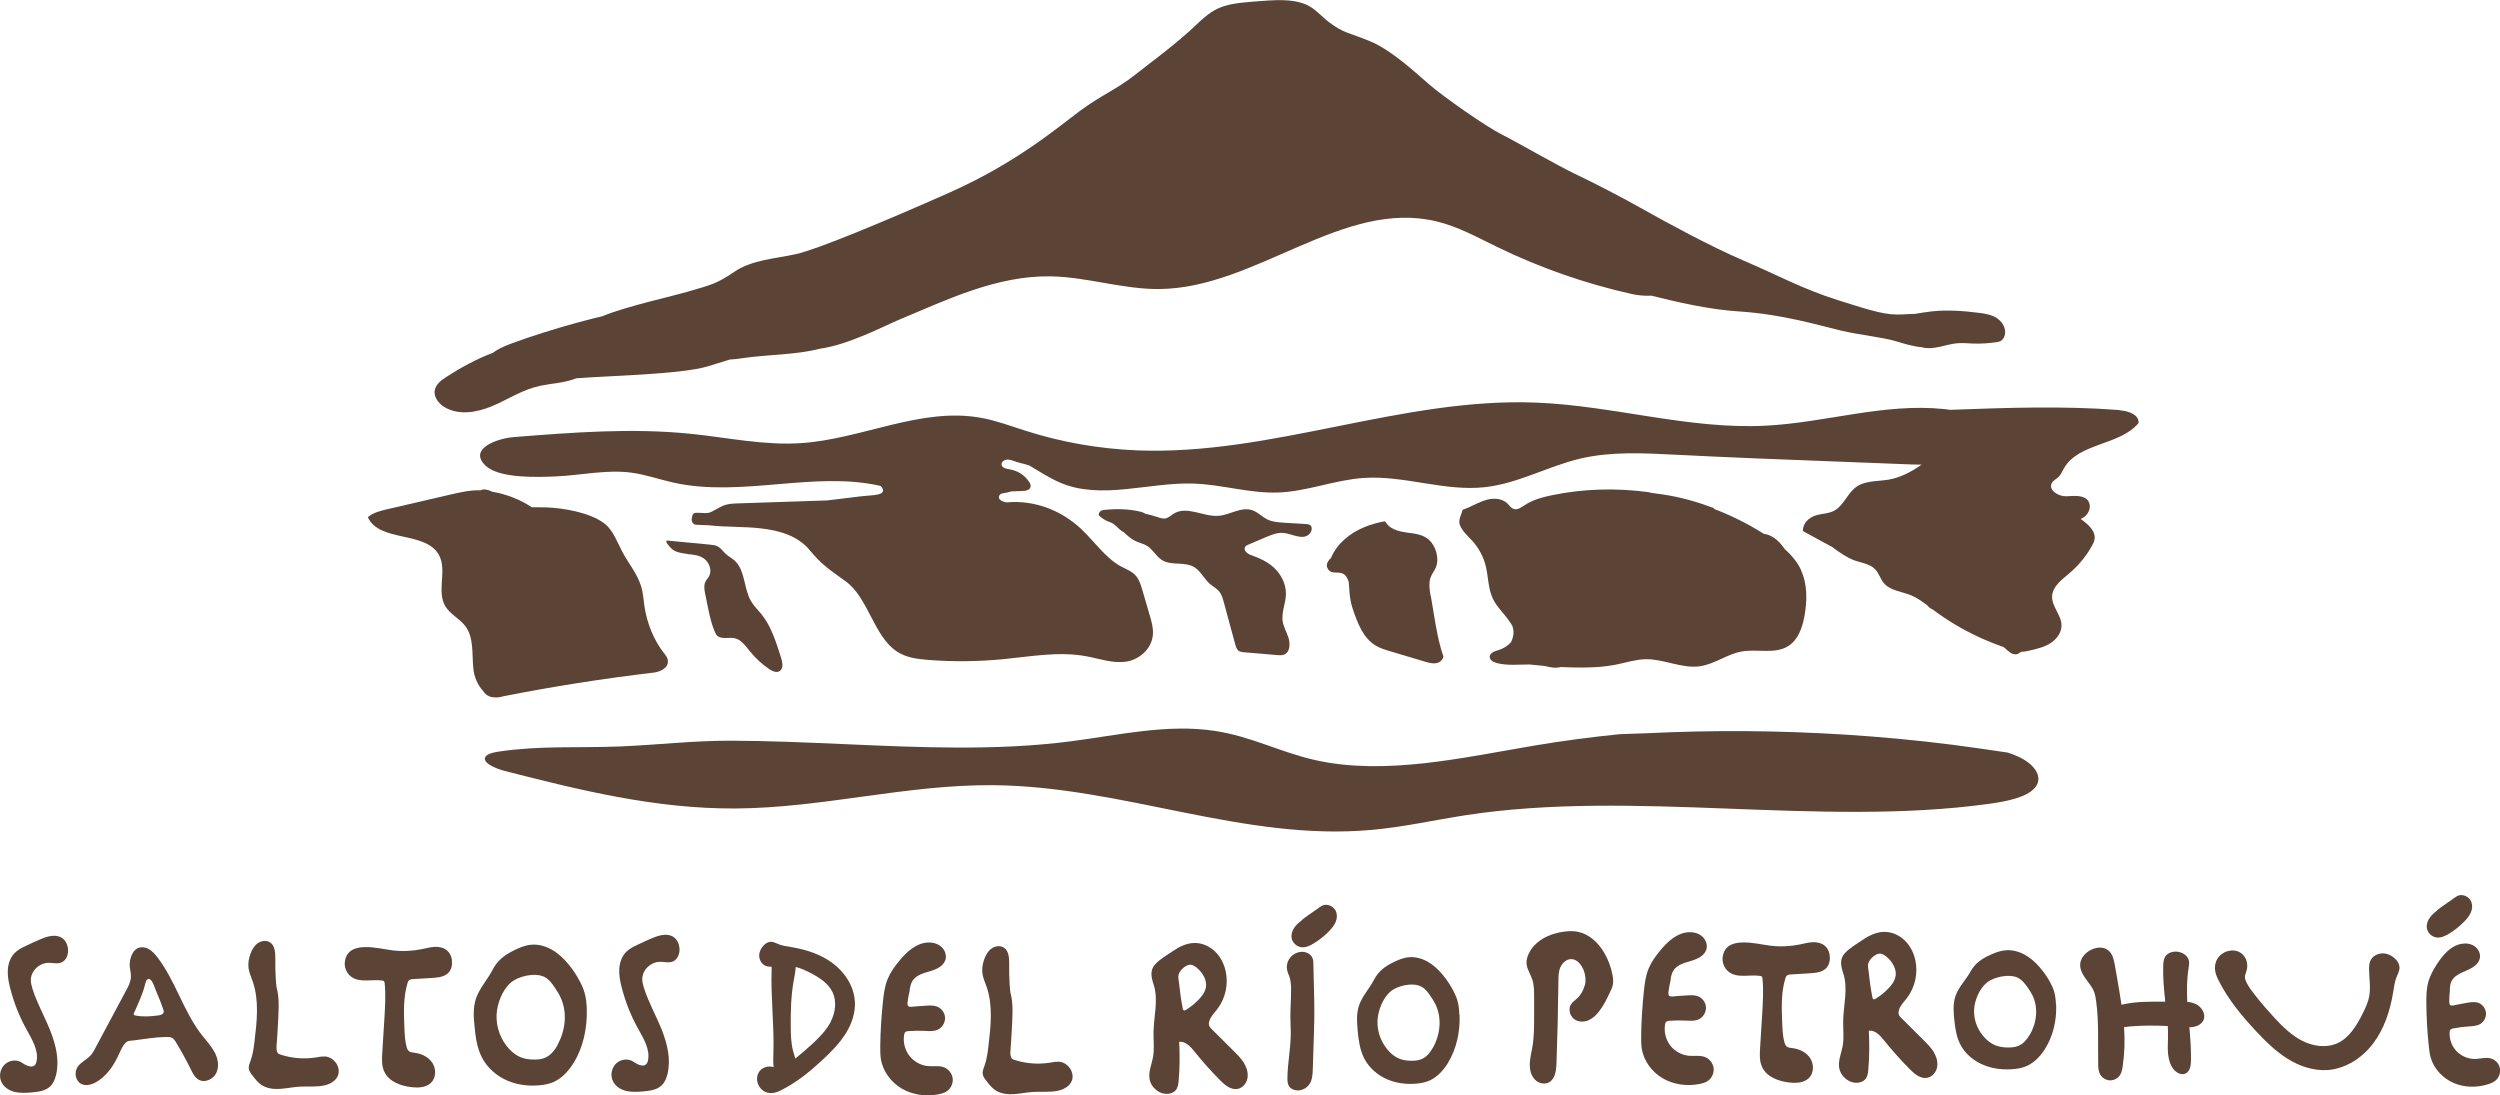
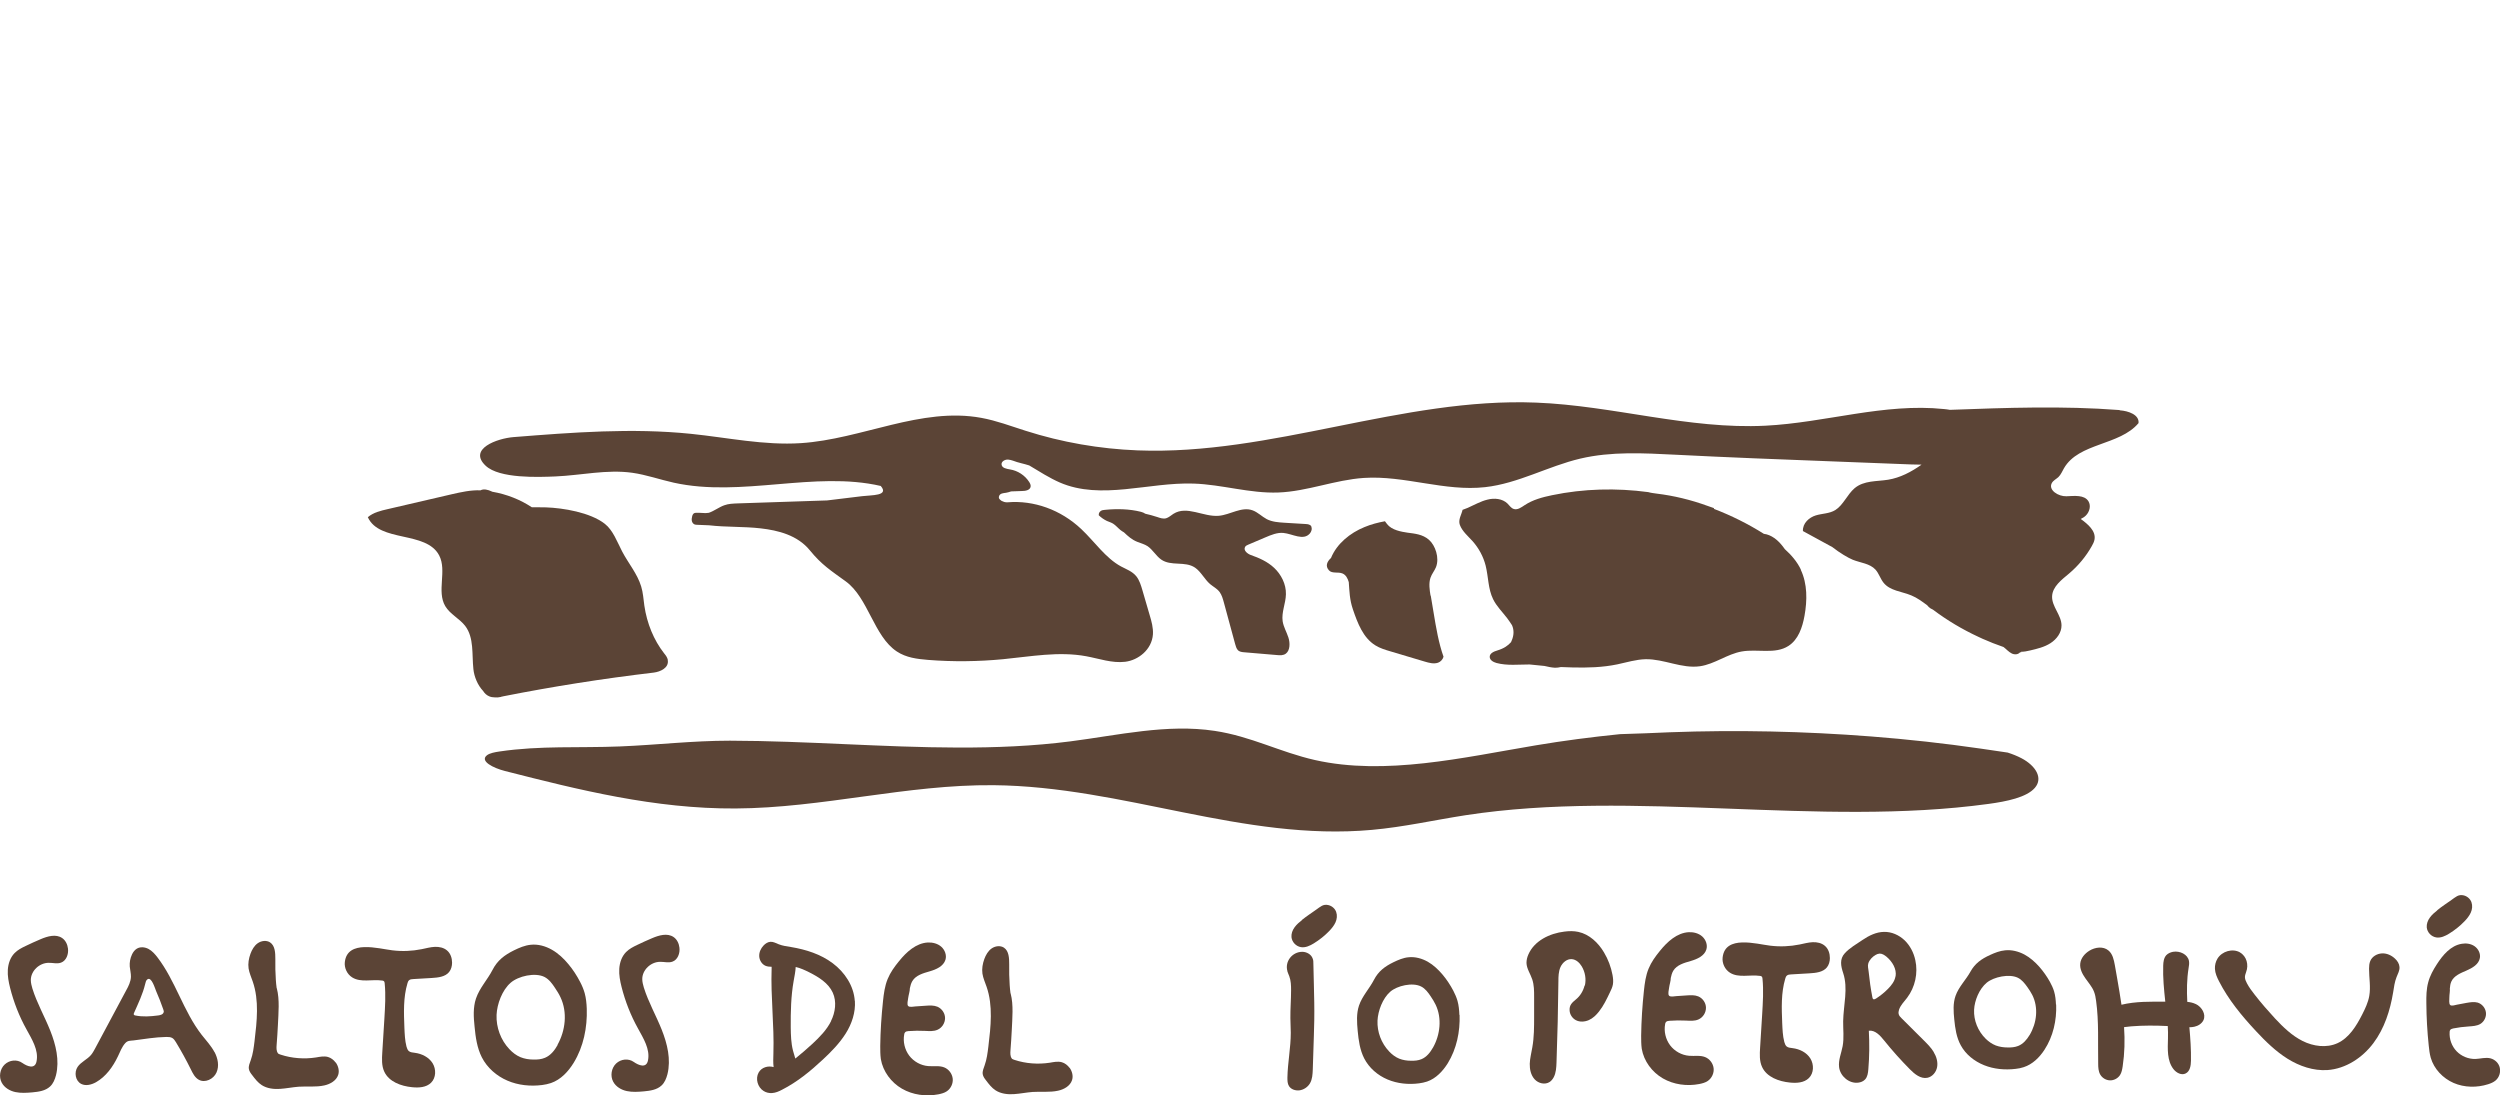
<svg xmlns="http://www.w3.org/2000/svg" id="Capa_2" data-name="Capa 2" viewBox="0 0 252.23 110.51">
  <defs>
    <style> .cls-1 { fill: #5b4436; } </style>
  </defs>
  <g id="Capa_1-2" data-name="Capa 1">
    <g>
      <g>
        <g>
          <path class="cls-1" d="M3.69,107.07c.22-1.13-.47-2.21-1.02-3.22-.73-1.31-1.28-2.72-1.65-4.18-.15-.6-.27-1.21-.23-1.83s.25-1.24.68-1.68c.31-.32.72-.53,1.12-.72.5-.24,1-.47,1.5-.68.7-.3,1.55-.55,2.18-.12.35.24.54.65.59,1.07.07.56-.17,1.22-.7,1.41-.39.15-.83.01-1.25.02-.93,0-1.8.81-1.8,1.74,0,.29.08.58.16.86.46,1.47,1.23,2.81,1.8,4.24.57,1.43.95,3.01.58,4.5-.11.42-.28.85-.6,1.14-.47.44-1.15.53-1.79.59-.57.05-1.15.09-1.71-.03s-1.1-.44-1.37-.94c-.32-.59-.19-1.38.29-1.84.49-.46,1.24-.54,1.78-.16.47.33,1.28.69,1.44-.17Z" />
          <path class="cls-1" d="M65.38,106.97c.22-1.13-.47-2.21-1.02-3.22-.73-1.31-1.28-2.72-1.65-4.18-.15-.6-.27-1.21-.23-1.83s.25-1.24.68-1.68c.31-.32.72-.53,1.12-.72.5-.24,1-.47,1.5-.68.7-.3,1.55-.55,2.18-.12.35.24.54.65.59,1.07.07.56-.17,1.22-.7,1.41-.39.15-.83.01-1.25.02-.93,0-1.8.81-1.8,1.74,0,.29.08.58.16.86.46,1.47,1.23,2.81,1.8,4.24.57,1.43.95,3.01.58,4.5-.11.42-.28.85-.6,1.14-.47.44-1.15.53-1.79.59-.57.05-1.15.09-1.71-.03s-1.1-.44-1.37-.94c-.32-.59-.19-1.38.29-1.84.49-.46,1.24-.54,1.78-.16.47.33,1.28.69,1.44-.17Z" />
          <path class="cls-1" d="M21.64,106.15c-.34-.64-.84-1.17-1.29-1.74-1.85-2.38-2.64-5.45-4.48-7.84-.25-.32-.53-.64-.89-.83-.36-.19-.82-.24-1.17-.03-.22.13-.38.35-.49.58-.18.38-.26.8-.23,1.22.03.35.13.7.12,1.05-.02.49-.25.95-.49,1.38-1.05,1.96-2.1,3.91-3.14,5.87-.12.22-.24.44-.4.63-.39.46-1.01.7-1.35,1.2-.37.55-.23,1.42.37,1.72.46.23,1.03.08,1.48-.17,1.01-.57,1.72-1.57,2.22-2.62.21-.44.4-.96.74-1.33.25-.27.49-.23.83-.27,1.11-.14,2.18-.33,3.3-.35.21,0,.44,0,.62.11.16.1.26.26.36.42.54.89,1.04,1.8,1.5,2.73.2.41.41.84.81,1.06.63.35,1.49-.07,1.78-.73.3-.66.14-1.44-.2-2.08ZM16.51,102.12c-.05.23-.32.3-.55.33-.77.1-1.56.16-2.32,0-.05-.01-.1-.03-.13-.07-.04-.06-.01-.14.02-.2.42-.95.88-1.9,1.12-2.91.04-.17.08-.36.22-.46.42-.31.77.93.88,1.18.26.6.51,1.22.72,1.84.03.1.07.2.05.3Z" />
          <path class="cls-1" d="M33.86,107.2c-.19-.26-.46-.47-.77-.56-.4-.11-.81-.02-1.22.05-1.18.18-2.41.09-3.54-.28-.09-.03-.18-.06-.26-.11-.01-.01-.02-.02-.03-.04-.17-.23-.15-.55-.13-.83.05-.68.1-1.35.13-2.03.05-1.16.19-2.55-.11-3.68,0-.02-.01-.03-.02-.05-.03-.27-.07-.54-.08-.81-.05-.7-.06-1.4-.05-2.1,0-.61-.02-1.34-.53-1.68-.37-.24-.88-.17-1.24.08s-.59.66-.74,1.07c-.17.47-.26.98-.19,1.47.07.46.27.89.42,1.33.66,1.91.42,4.01.18,6.02-.08.65-.16,1.3-.38,1.91-.1.29-.24.59-.19.89.04.24.19.44.34.63.28.37.57.75.96,1,.53.34,1.2.42,1.83.38.63-.04,1.26-.17,1.89-.22.86-.06,1.74.06,2.59-.13.6-.13,1.21-.48,1.4-1.06.14-.42.01-.9-.25-1.26Z" />
          <path class="cls-1" d="M34.79,97.06c-.07.6.23,1.23.74,1.55.87.55,2.01.17,3.03.32.06,0,.13.02.18.07.05.05.06.13.07.2.12,1.19.04,2.4-.03,3.59-.07,1.13-.14,2.25-.21,3.38-.04.66-.08,1.35.2,1.95.47,1.02,1.69,1.46,2.8,1.57.68.07,1.43.03,1.92-.45.51-.5.53-1.37.15-1.98-.38-.6-1.08-.95-1.79-1.04-.21-.03-.44-.04-.6-.17-.13-.11-.19-.29-.24-.46-.16-.62-.18-1.26-.21-1.9-.06-1.51-.12-3.05.31-4.49.03-.11.07-.22.16-.3.11-.1.27-.11.42-.12.63-.04,1.25-.07,1.88-.11.63-.04,1.34-.11,1.74-.6.21-.26.3-.61.3-.94,0-.46-.15-.93-.5-1.23-.33-.29-.8-.39-1.24-.37s-.87.14-1.31.23c-.98.2-1.98.24-2.97.12-1.41-.17-4.54-1.09-4.8,1.18Z" />
          <path class="cls-1" d="M59.2,101.77c-.02-.53-.07-1.06-.21-1.57-.11-.39-.27-.77-.46-1.13-.33-.64-.72-1.24-1.18-1.79-.47-.57-1.02-1.09-1.67-1.46-.65-.37-1.4-.58-2.14-.5-.59.06-1.15.3-1.68.56-.97.48-1.68,1.02-2.17,1.98-.51.99-1.31,1.82-1.67,2.89-.3.9-.24,1.88-.14,2.83.1,1.06.25,2.14.73,3.09.54,1.06,1.49,1.89,2.59,2.36,1.09.47,2.32.59,3.5.44.3-.04.6-.1.89-.2.99-.34,1.75-1.16,2.3-2.06.98-1.61,1.37-3.54,1.31-5.42ZM56.26,105.43c-.3.54-.7,1.05-1.27,1.29-.37.16-.77.19-1.17.18-.45,0-.89-.07-1.31-.24-.43-.18-.8-.47-1.12-.81-.87-.92-1.34-2.2-1.29-3.46.05-1.1.56-2.48,1.41-3.23.78-.69,2.49-1.07,3.43-.59.46.24.78.68,1.06,1.11.2.3.4.61.55.94.71,1.5.51,3.34-.3,4.79Z" />
        </g>
        <g>
          <path class="cls-1" d="M147.24,102.4c-.02-.48-.06-.96-.19-1.42-.1-.35-.25-.69-.42-1.02-.3-.57-.66-1.12-1.07-1.61-.43-.51-.93-.99-1.51-1.32-.59-.33-1.27-.52-1.94-.45-.54.05-1.04.27-1.52.5-.88.43-1.52.91-1.97,1.78-.46.89-1.19,1.64-1.51,2.6-.27.81-.21,1.69-.13,2.55.09.95.22,1.92.66,2.78.49.95,1.35,1.7,2.35,2.12.99.42,2.11.53,3.18.39.27-.04.55-.09.81-.18.9-.31,1.59-1.05,2.09-1.85.89-1.45,1.25-3.18,1.19-4.88ZM144.57,105.7c-.27.48-.64.95-1.15,1.16-.33.14-.7.17-1.06.16-.4,0-.81-.06-1.19-.21-.39-.16-.73-.42-1.02-.73-.79-.83-1.22-1.98-1.17-3.11.05-.99.51-2.23,1.28-2.91.71-.62,2.26-.97,3.12-.53.42.21.71.61.97,1,.18.27.36.55.5.85.64,1.35.46,3.01-.27,4.31Z" />
-           <path class="cls-1" d="M125.53,107.28c-.27-.45-.64-.82-1.01-1.19-.75-.75-1.5-1.5-2.26-2.25-.11-.11-.23-.23-.27-.38-.05-.15-.02-.32.03-.48.16-.46.52-.81.81-1.19.81-1.07,1.12-2.49.83-3.8-.16-.75-.53-1.47-1.08-2-.56-.53-1.31-.87-2.08-.85-.78.01-1.51.37-2.16.81-.58.39-1.32.82-1.79,1.34-.55.59-.4,1.31-.17,2,.52,1.55.03,3.23,0,4.86-.01.84.1,1.68-.05,2.51-.13.71-.45,1.41-.36,2.13.11.91,1.02,1.68,1.93,1.56.26-.03.51-.13.69-.32.25-.27.3-.66.33-1.03.11-1.29.12-2.59.05-3.89.63-.08,1.14.48,1.54.98.81,1.01,1.68,1.98,2.59,2.9.48.49,1.1,1,1.77.87.51-.1.9-.57.99-1.09.09-.51-.07-1.05-.34-1.49ZM121.66,99.62c-.08.5-.41.92-.77,1.28-.36.37-.77.69-1.2.97-.09.05-.2.11-.28.05-.05-.04-.07-.11-.08-.17-.17-.86-.29-1.73-.38-2.61-.03-.29-.12-.56-.03-.84.12-.35.42-.66.74-.84.12-.07.25-.12.39-.13.26-.01.5.15.71.32.58.49,1.03,1.23.91,1.97Z" />
          <path class="cls-1" d="M129.88,97.98c.05.18.14.35.2.52.17.45.18.94.18,1.42,0,.93-.08,1.86-.07,2.79,0,.5.04.99.04,1.49,0,1.51-.31,3-.34,4.51,0,.3,0,.62.16.87.21.33.64.47,1.03.43.44-.05.85-.32,1.08-.7.25-.42.27-.93.29-1.41.04-1.14.08-2.28.11-3.42.02-.51.03-1.02.04-1.54.02-1.2-.01-2.4-.04-3.61-.02-.7-.04-1.4-.05-2.1,0-.18,0-.36-.07-.52-.14-.42-.61-.68-1.05-.68-1,0-1.78.96-1.5,1.95Z" />
          <path class="cls-1" d="M131.37,92.82c-.28.22-.55.45-.76.74s-.34.64-.31.99c.05.5.46.93.96,1.01.45.07.9-.14,1.29-.38.57-.35,1.1-.77,1.56-1.25.25-.26.48-.54.63-.87s.19-.71.07-1.05c-.12-.34-.42-.6-.77-.69-.55-.14-.84.18-1.25.46-.48.34-.97.66-1.43,1.03Z" />
        </g>
        <g>
          <path class="cls-1" d="M107.9,107.73c-.19-.26-.46-.47-.77-.56-.4-.11-.81-.02-1.22.05-1.18.18-2.41.09-3.54-.28-.09-.03-.18-.06-.26-.11-.01-.01-.02-.02-.03-.04-.17-.23-.15-.55-.13-.83.05-.68.1-1.35.13-2.03.05-1.16.19-2.55-.11-3.68,0-.02-.01-.03-.02-.05-.03-.27-.07-.54-.08-.81-.05-.7-.06-1.4-.05-2.1,0-.61-.02-1.34-.53-1.68-.37-.24-.88-.17-1.24.08s-.59.66-.74,1.07c-.17.47-.26.98-.19,1.47.07.46.27.89.42,1.33.66,1.91.42,4.01.18,6.02-.08.65-.16,1.3-.38,1.91-.1.29-.24.59-.19.89.04.24.19.44.34.63.28.37.57.75.96,1,.53.34,1.2.42,1.83.38.63-.04,1.26-.17,1.89-.22.86-.06,1.74.06,2.59-.13.6-.13,1.21-.48,1.4-1.06.14-.42.01-.9-.25-1.26Z" />
          <path class="cls-1" d="M91.8,99.7c.05-.25.12-.5.25-.72.36-.59,1.09-.79,1.75-.98s1.39-.51,1.59-1.17c.14-.46-.06-.99-.42-1.31s-.87-.45-1.35-.43c-1.19.06-2.17.96-2.92,1.89-.45.55-.87,1.13-1.14,1.79-.29.7-.39,1.47-.47,2.22-.16,1.51-.26,3.03-.28,4.54,0,.44,0,.88.06,1.32.21,1.25,1.04,2.36,2.13,2.99,1.09.63,2.43.81,3.67.57.3-.06.61-.14.86-.31.41-.28.65-.8.59-1.29s-.4-.94-.86-1.12c-.5-.2-1.07-.08-1.61-.13-.75-.06-1.47-.46-1.92-1.06s-.64-1.4-.5-2.14c.01-.08.03-.15.09-.21.08-.09.21-.11.34-.12.56-.04,1.12-.05,1.67-.02.43.02.88.06,1.27-.12.45-.2.75-.68.75-1.17s-.32-.96-.77-1.15c-.37-.15-.78-.13-1.17-.1-.35.02-.69.05-1.04.07-.18.01-.59.11-.74-.04s-.02-.61,0-.81c.04-.32.17-.67.17-.98Z" />
          <path class="cls-1" d="M86.24,100.98c-.1-1.51-1.01-2.89-2.23-3.8-1.21-.91-2.7-1.38-4.19-1.63-.42-.07-.85-.12-1.25-.28-.28-.11-.55-.27-.84-.25-.27.02-.5.17-.69.37-.28.29-.46.69-.44,1.09.02.4.26.8.63.96.19.08.41.1.62.1,0,.07,0,.13,0,.2-.1,2.84.27,5.68.18,8.52-.01.47-.04.94.02,1.4-.56-.16-1.21.02-1.51.55-.35.62-.1,1.49.5,1.86.25.16.55.23.85.21.36-.02.7-.17,1.02-.34,1.53-.78,2.87-1.88,4.12-3.05.85-.79,1.67-1.63,2.29-2.61s1.01-2.14.93-3.3ZM83.85,103.02c-.44.89-1.15,1.61-1.88,2.29-.56.52-1.14,1.01-1.73,1.49-.07-.27-.16-.53-.23-.79-.2-.77-.22-1.57-.23-2.37-.01-1.56.02-3.12.29-4.65.08-.47.19-.96.21-1.43.48.11.93.32,1.37.54.95.48,1.93,1.08,2.37,2.05.41.9.26,1.99-.18,2.87Z" />
        </g>
        <g>
          <g>
            <path class="cls-1" d="M173.8,96.59c-.07.6.23,1.23.74,1.55.87.55,2.01.17,3.03.32.06,0,.13.02.18.07.05.05.06.13.07.2.12,1.19.04,2.4-.03,3.59-.07,1.13-.14,2.25-.21,3.38-.04.66-.08,1.35.2,1.95.47,1.02,1.69,1.46,2.8,1.57.68.07,1.43.03,1.92-.45.51-.5.53-1.37.15-1.98s-1.08-.95-1.79-1.04c-.21-.03-.44-.04-.6-.17-.13-.11-.19-.29-.24-.46-.16-.62-.18-1.26-.21-1.9-.06-1.51-.12-3.05.31-4.49.03-.11.07-.22.16-.3.11-.1.27-.11.42-.12.63-.04,1.25-.07,1.88-.11.63-.04,1.34-.11,1.74-.6.21-.26.3-.61.3-.94,0-.46-.15-.93-.5-1.23-.33-.29-.8-.39-1.24-.37s-.87.14-1.31.23c-.98.2-1.98.24-2.97.12-1.41-.17-4.54-1.09-4.8,1.18Z" />
            <path class="cls-1" d="M207.43,101.35c-.02-.45-.06-.9-.19-1.33-.1-.33-.25-.65-.42-.96-.3-.54-.66-1.05-1.07-1.52-.43-.48-.93-.93-1.51-1.24-.59-.31-1.27-.49-1.94-.42-.54.05-1.04.25-1.52.47-.88.4-1.52.86-1.97,1.67-.46.84-1.19,1.54-1.51,2.45-.27.76-.21,1.59-.13,2.39.09.9.22,1.81.66,2.61.49.9,1.35,1.6,2.35,2,.99.4,2.11.5,3.18.37.27-.03.55-.08.81-.17.9-.29,1.59-.98,2.09-1.74.89-1.36,1.25-2.99,1.19-4.58ZM204.76,104.44c-.27.45-.64.89-1.15,1.09-.33.13-.7.16-1.06.15-.4,0-.81-.06-1.19-.2-.39-.15-.73-.4-1.02-.68-.79-.78-1.22-1.86-1.17-2.93.05-.93.51-2.09,1.28-2.73.71-.58,2.26-.91,3.12-.5.42.2.71.58.97.94.18.26.36.52.5.8.64,1.27.46,2.83-.27,4.05Z" />
            <path class="cls-1" d="M195.11,106.16c-.27-.45-.64-.82-1.01-1.19-.75-.75-1.5-1.5-2.26-2.25-.11-.11-.23-.23-.27-.38-.05-.15-.02-.32.03-.48.16-.46.52-.81.81-1.19.81-1.07,1.12-2.49.83-3.8-.16-.75-.53-1.47-1.08-2-.56-.53-1.31-.87-2.08-.85-.78.01-1.51.37-2.16.81-.58.39-1.32.82-1.79,1.34-.55.59-.4,1.31-.17,2,.52,1.55.03,3.23,0,4.86-.01.84.1,1.68-.05,2.51-.13.71-.45,1.41-.36,2.13.11.91,1.02,1.68,1.93,1.56.26-.03.51-.13.69-.32.25-.27.3-.66.33-1.03.11-1.29.12-2.59.05-3.89.63-.08,1.14.48,1.54.98.81,1.01,1.68,1.98,2.59,2.9.48.49,1.1,1,1.77.87.51-.1.9-.57.99-1.09.09-.51-.07-1.05-.34-1.49ZM191.24,98.5c-.08.5-.41.92-.77,1.28-.36.37-.77.69-1.2.97-.09.05-.2.11-.28.05-.05-.04-.07-.11-.08-.17-.17-.86-.29-1.73-.38-2.61-.03-.29-.12-.56-.03-.84.12-.35.42-.66.74-.84.12-.07.25-.12.39-.13.26-.01.5.15.71.32.58.49,1.03,1.23.91,1.97Z" />
            <path class="cls-1" d="M159.9,99.44c.15-.66.03-1.37-.32-1.95-.22-.36-.57-.69-1-.72-.49-.04-.94.35-1.14.8s-.21.96-.21,1.46c-.03,2.71-.09,5.43-.19,8.14-.02.52-.04,1.07-.29,1.53-.1.18-.23.35-.4.46-.47.31-1.14.15-1.52-.27s-.5-1-.49-1.57c.02-.56.17-1.11.26-1.66.18-1.01.18-2.05.18-3.07,0-.67,0-1.34,0-2.01,0-.6,0-1.2-.19-1.77s-.56-1.07-.58-1.66c0-.29.07-.58.19-.85.6-1.38,2.14-2.13,3.64-2.31.47-.06.94-.07,1.4.03,1.11.24,2.01,1.09,2.59,2.07.42.7.71,1.48.86,2.28.06.32.09.64.04.95-.05.28-.17.54-.3.8-.32.67-.64,1.35-1.1,1.93-.28.36-.62.69-1.03.87s-.92.22-1.32,0c-.35-.19-.6-.57-.62-.97-.04-.55.26-.8.63-1.11.44-.35.75-.87.88-1.41Z" />
            <path class="cls-1" d="M168.57,98.66c.05-.25.12-.5.25-.72.36-.59,1.09-.79,1.75-.98s1.39-.51,1.59-1.17c.14-.46-.06-.99-.42-1.31s-.87-.45-1.35-.43c-1.19.06-2.17.96-2.92,1.89-.45.55-.87,1.13-1.14,1.79-.29.7-.39,1.47-.47,2.22-.16,1.51-.26,3.03-.28,4.54,0,.44,0,.88.06,1.32.21,1.25,1.04,2.36,2.13,2.99s2.43.81,3.67.57c.3-.06.61-.14.86-.31.41-.28.65-.8.59-1.29s-.4-.94-.86-1.12c-.5-.2-1.07-.08-1.61-.13-.75-.06-1.47-.46-1.92-1.06s-.64-1.4-.5-2.14c.01-.08.03-.15.09-.21.08-.09.21-.11.34-.12.56-.04,1.12-.05,1.67-.02.43.02.88.06,1.27-.12.45-.2.75-.68.75-1.17s-.32-.96-.77-1.15c-.37-.15-.78-.13-1.17-.1-.35.02-.69.05-1.04.07-.18.01-.59.11-.74-.04s-.02-.61,0-.81c.04-.32.17-.67.17-.98Z" />
            <path class="cls-1" d="M247.17,99.73c.02-.24.05-.48.15-.7.27-.59.93-.85,1.53-1.11s1.24-.63,1.35-1.27c.08-.45-.16-.92-.53-1.18s-.86-.33-1.3-.25c-1.11.18-1.91,1.13-2.52,2.08-.36.56-.69,1.15-.86,1.8-.19.69-.2,1.41-.19,2.12.01,1.42.09,2.85.24,4.27.04.41.09.82.2,1.22.33,1.14,1.23,2.08,2.31,2.55s2.35.49,3.48.13c.28-.09.55-.2.77-.39.35-.31.51-.81.41-1.27s-.48-.83-.93-.95c-.49-.13-1.01.04-1.52.06-.71.02-1.42-.27-1.91-.78s-.75-1.23-.7-1.94c0-.07.01-.15.06-.21.06-.09.19-.12.3-.15.51-.1,1.03-.17,1.56-.2.4-.03.83-.05,1.17-.25.39-.23.63-.71.57-1.17s-.4-.86-.84-.99c-.36-.1-.74-.03-1.11.03-.32.06-.64.12-.96.18-.17.03-.54.17-.69.04s-.09-.57-.09-.76c0-.3.08-.64.05-.93Z" />
            <path class="cls-1" d="M221.53,101.3c-.27-.13-.55-.19-.85-.22-.06-1.14-.05-2.27.13-3.4.04-.24.08-.48.04-.72-.12-.68-.93-1.05-1.61-.93-.25.05-.5.15-.68.34-.25.28-.3.68-.31,1.06-.04,1.21.08,2.42.21,3.63-1.49,0-2.98-.04-4.42.31-.13-.89-.28-1.78-.44-2.69-.08-.44-.16-.87-.23-1.31-.1-.54-.22-1.13-.65-1.48-.53-.44-1.34-.33-1.92.03-.47.29-.86.75-.92,1.29-.06.53.2,1.04.51,1.48.3.44.67.84.87,1.34.12.3.18.62.22.95.29,2.1.17,4.22.21,6.34,0,.38.02.77.21,1.1.2.34.58.57.98.58.4.01.79-.2,1.01-.53.17-.26.22-.57.27-.88.2-1.34.23-2.65.14-3.96.26-.02.51-.06.72-.08,1.23-.1,2.46-.09,3.69-.03.02.42.04.84.02,1.26-.03,1.07-.1,2.24.55,3.08.29.38.82.66,1.24.44.44-.22.52-.79.53-1.28.02-1.13-.06-2.25-.16-3.38.17,0,.33-.01.5-.05.38-.08.75-.31.92-.66.28-.6-.17-1.34-.77-1.63Z" />
            <path class="cls-1" d="M226,96.09c-.75-.43-1.81-.12-2.27.62-.19.31-.28.68-.26,1.04.02.44.21.86.41,1.25.95,1.86,2.3,3.5,3.73,5.03.97,1.04,1.99,2.04,3.19,2.79s2.61,1.23,4.02,1.14c1.85-.13,3.53-1.24,4.64-2.72s1.69-3.3,1.99-5.12c.08-.52.15-1.04.34-1.53.13-.34.33-.67.3-1.03-.02-.32-.21-.62-.45-.84-.36-.34-.84-.56-1.33-.53s-.98.31-1.17.77c-.1.24-.12.52-.12.78,0,.92.18,1.85.02,2.75-.12.66-.41,1.27-.71,1.86-.59,1.16-1.32,2.36-2.5,2.9-1.1.5-2.43.32-3.51-.22s-1.97-1.4-2.8-2.29c-.7-.76-1.38-1.54-2.02-2.36-.29-.37-.58-.75-.8-1.17-.25-.48-.26-.67-.08-1.15.27-.7.06-1.58-.63-1.97Z" />
          </g>
          <path class="cls-1" d="M245.91,91.84c-.28.22-.55.45-.76.74s-.34.64-.31.99c.05.5.46.93.96,1.01.45.07.9-.14,1.29-.38.57-.35,1.1-.77,1.56-1.25.25-.26.48-.54.63-.87s.19-.71.07-1.05c-.12-.34-.42-.6-.77-.69-.55-.14-.84.18-1.25.46-.48.34-.97.66-1.43,1.03Z" />
        </g>
      </g>
-       <path class="cls-1" d="M69.34,55.9c.58.06,1.18.1,1.68.45s.83,1.14.55,1.73c-.12.25-.33.42-.43.68-.14.35-.07.76,0,1.13.07.36.15.72.22,1.08.21,1.05.43,2.12.89,3.05.46.59,1.29.21,1.95.39.6.16,1.03.77,1.46,1.3.57.71,1.23,1.31,1.95,1.8.37.25.89.45,1.18.08.25-.32.14-.83.01-1.24-.49-1.56-1-3.17-1.97-4.38-.36-.44-.78-.83-1.07-1.34-.7-1.22-.59-3.01-1.54-3.97-.3-.31-.68-.49-1-.78-.26-.24-.47-.56-.77-.73-.25-.15-.53-.17-.81-.2-1.42-.14-2.85-.27-4.27-.41-.49-.05.39.83.37.8.37.39,1.13.49,1.59.54Z" />
      <path class="cls-1" d="M132.32,53.13c-.11-.21-.36-.25-.58-.26-.72-.04-1.44-.08-2.16-.13-.6-.04-1.22-.08-1.77-.36-.49-.26-.91-.7-1.43-.89-1.11-.41-2.26.45-3.42.55-1.55.13-3.21-1.06-4.57-.2-.25.16-.47.37-.74.45-.3.08-.61-.03-.9-.13-.4-.13-.8-.24-1.2-.33-.12-.08-.26-.15-.43-.19-1.18-.3-2.45-.32-3.65-.2-.15.01-.3.03-.42.12-.13.09-.22.26-.19.43.25.24.53.43.82.57.21.09.42.15.62.27.27.17.49.44.75.65.11.09.23.16.35.23.4.38.79.74,1.35.96.35.14.72.23,1.04.44.51.35.85.98,1.36,1.34,1.01.71,2.4.13,3.42.82.6.41.96,1.18,1.52,1.66.32.27.7.45.96.8.22.3.33.69.43,1.06.38,1.4.76,2.8,1.14,4.2.06.22.13.45.27.6.17.18.42.2.65.22,1.1.09,2.2.19,3.3.28.31.03.64.05.9-.15.42-.32.43-1.06.25-1.62-.18-.56-.49-1.06-.58-1.64-.13-.91.31-1.8.33-2.72.03-1.03-.49-2.01-1.18-2.66-.69-.65-1.53-1.01-2.38-1.31-.32-.12-.74-.45-.57-.79.06-.13.19-.19.31-.24.58-.25,1.16-.5,1.74-.74.59-.25,1.2-.51,1.83-.45.92.09,2,.81,2.66.06.16-.18.26-.48.14-.71Z" />
      <path class="cls-1" d="M188.74,74.3c-6.7-.52-13.5-.67-20.26-.42-1.55.06-3.26.15-5.03.19-2.87.29-5.72.66-8.51,1.13-7.32,1.23-15.19,3.08-22.28,1.48-3.53-.8-6.44-2.39-10.11-2.94-4.79-.73-9.74.44-14.57,1.06-7.46.96-15.17.61-22.72.28-3.87-.17-7.74-.34-11.62-.35-3.78,0-7.36.43-11.09.58-4.16.17-8.03-.1-12.16.51-.47.07-.97.16-1.26.38-.76.59.64,1.29,1.82,1.59,7.41,1.89,15.12,3.83,23.26,3.78,8.81-.05,17.23-2.43,26.04-2.35,13.11.13,25.2,5.68,38.15,4.51,3.23-.29,6.3-.99,9.46-1.48,17.06-2.62,35.58,1.21,52.76-1.14,1.84-.25,3.85-.66,4.68-1.62.86-.99.08-2.24-1.35-2.99-.42-.22-.89-.41-1.39-.57-.91-.13-1.82-.27-2.72-.4-3.65-.53-7.36-.94-11.1-1.23Z" />
      <path class="cls-1" d="M144.33,60.1c-.1-.6-.19-1.25-.01-1.8.14-.41.4-.69.56-1.08.37-.94-.07-2.2-.71-2.76-.64-.56-1.43-.62-2.17-.72-.6-.09-1.59-.25-2.06-.87,0,.01-.09-.11-.21-.28-.71.13-1.4.31-2.07.59-1.45.59-2.79,1.68-3.37,3.11-.39.36-.61.81-.21,1.25.32.36.93.13,1.37.32.34.14.53.51.63.87.07.93.08,1.77.42,2.76.47,1.38,1.03,2.86,2.26,3.62.48.3,1.03.46,1.57.62,1.14.34,2.28.68,3.42,1.02.44.13.91.26,1.34.11.26-.09.48-.34.55-.6-.49-1.38-.75-2.92-1-4.44-.1-.57-.19-1.15-.29-1.73Z" />
      <path class="cls-1" d="M181.7,57.48c-.38-.8-.96-1.48-1.63-2.08-.49-.71-1.1-1.29-1.84-1.49-.09-.02-.18-.04-.27-.05-1.59-1-3.27-1.84-5.02-2.51-.01-.03-.02-.06-.03-.09-.22-.07-.44-.15-.66-.23-1.65-.6-3.38-1.02-5.12-1.23-.28-.04-.57-.07-.84-.15-3.22-.43-6.51-.35-9.69.31-.97.2-1.95.46-2.78,1.01-.33.22-.72.51-1.1.38-.27-.09-.43-.35-.63-.55-.52-.5-1.33-.57-2.02-.39-.7.17-1.33.54-1.99.83-.17.07-.34.14-.52.2-.1.48-.47,1-.27,1.53.25.65.82,1.12,1.29,1.64.62.7,1.08,1.55,1.31,2.46.28,1.12.24,2.34.75,3.38.35.72.94,1.29,1.42,1.92.17.23.33.46.49.71.22.49.19,1.05-.03,1.54-.02.05-.05.11-.07.17-.31.35-.7.63-1.39.84-.34.1-.76.28-.76.64,0,.33.36.53.68.62,1.08.29,2.22.15,3.34.15.5.06,1,.11,1.5.15.35.08.7.16,1.06.18.2,0,.4-.02.6-.07.38.02.77.03,1.15.04,1.52.04,3.05,0,4.54-.31.95-.2,1.9-.5,2.87-.52,1.85-.03,3.64.97,5.47.71,1.48-.21,2.74-1.23,4.22-1.49,1.58-.28,3.36.31,4.71-.56,1-.64,1.41-1.88,1.62-3.04.28-1.56.3-3.22-.38-4.65Z" />
      <path class="cls-1" d="M213.83,41.37c-5.72-.44-11.38-.23-17.1-.02-.2-.04-.4-.06-.6-.08-6.02-.63-11.98,1.38-18.02,1.68-7.75.39-15.37-2.03-23.13-2.33-13.52-.54-26.68,5.34-40.2,4.82-3.84-.15-7.65-.81-11.31-1.98-1.48-.47-2.93-1.02-4.46-1.3-6.07-1.12-12.06,2.15-18.21,2.55-3.71.24-7.39-.56-11.09-.94-5.95-.61-11.94-.14-17.9.33-1.64.13-4.62,1.19-2.81,2.89,1.39,1.31,5.32,1.15,7.03,1.08,2.59-.11,5.19-.73,7.76-.37,1.42.2,2.79.69,4.19,1,6.82,1.51,14.2-1.21,20.88.33.87,1.01-.9.91-1.87,1.03-1.18.14-2.36.29-3.54.43-3.01.1-6.02.2-9.03.3-.45.02-.92.03-1.35.19-.53.19-1.04.59-1.56.76-.11.02-.22.03-.33.03-.32,0-.63-.05-.95-.03-.07,0-.14.01-.2.04-.11.06-.17.19-.2.32-.04.15-.06.31-.03.46.03.15.13.29.27.35.08.03.17.04.25.04.41.02.81.03,1.22.05,1.73.2,3.48.11,5.21.31,1.74.2,3.71.68,4.96,2.22,1.2,1.47,2.12,2.04,3.62,3.13,2.27,1.65,2.83,5.54,5.15,7.07.95.63,2.06.76,3.15.85,2.52.2,5.06.17,7.57-.07,2.79-.27,5.61-.81,8.38-.3,1.31.24,2.62.72,3.94.56,1.32-.16,2.69-1.22,2.8-2.77.04-.66-.14-1.31-.33-1.94-.24-.82-.48-1.65-.72-2.47-.15-.52-.31-1.05-.63-1.45-.41-.5-1-.7-1.54-.99-1.56-.84-2.67-2.51-4.01-3.77-2.08-1.96-4.79-2.92-7.44-2.7-.03,0-.06,0-.09,0-.09,0-.18-.02-.26-.04-.07-.02-.16-.08-.22-.09,0,0,0,0-.01,0-.17-.13-.38-.24-.26-.53.1-.24.42-.27.68-.3.18-.03.35-.08.52-.14.37-.02.74-.03,1.11-.04.35,0,.8-.09.86-.43.03-.17-.05-.34-.15-.49-.43-.67-1.16-1.14-1.94-1.26-.34-.06-.79-.13-.84-.48-.05-.32.35-.54.67-.51.16.01.32.06.48.11.53.21,1.1.3,1.64.48,1.02.61,2.05,1.27,3.08,1.72,4.17,1.81,8.95-.04,13.49.11,2.87.09,5.69,1.01,8.57.9,2.92-.11,5.72-1.28,8.63-1.47,4.09-.27,8.16,1.39,12.23.93,3.33-.37,6.34-2.11,9.6-2.88,3.14-.74,6.41-.55,9.63-.39,5.26.27,10.52.47,15.78.67,2.67.1,5.34.2,8.01.31.33.01.67.02,1.01.02-1.05.74-2.16,1.32-3.37,1.52-1.16.19-2.44.06-3.39.86-.73.62-1.14,1.7-1.94,2.2-.6.37-1.31.34-1.97.54s-1.34.78-1.3,1.58c.99.54,1.98,1.08,2.97,1.62.75.59,1.6,1.09,2.07,1.28.78.31,1.71.37,2.28.99.35.39.49.92.82,1.33.65.81,1.83.87,2.79,1.27.59.24,1.1.62,1.61,1,.1.12.2.23.33.31.08.05.16.09.25.13,1.43,1.08,2.98,2,4.6,2.75.13.07.27.13.41.19.69.31,1.39.58,2.11.83.28.21.52.5.83.65.28.14.65.12.85-.13.03,0,.06.02.1.03,0-.02,0-.05-.01-.07.3,0,.61-.06.9-.13.72-.17,1.45-.34,2.07-.74.62-.4,1.12-1.06,1.11-1.8-.01-1.04-1-1.9-.95-2.94.05-.98.97-1.66,1.72-2.29.92-.78,1.7-1.72,2.29-2.77.12-.21.23-.43.27-.66.15-.87-.68-1.55-1.39-2.07.19-.09.37-.2.52-.35.37-.37.53-.98.26-1.43-.42-.68-1.43-.54-2.23-.51s-1.85-.62-1.47-1.33c.14-.26.44-.4.66-.6.26-.25.39-.59.57-.9,1.49-2.58,5.6-2.27,7.52-4.55.09-.85-1.03-1.23-1.88-1.29Z" />
      <path class="cls-1" d="M67.38,66.59c-.05-.27-.22-.48-.38-.68-1.04-1.33-1.73-3.02-1.99-4.8-.09-.65-.13-1.32-.32-1.94-.39-1.29-1.31-2.36-1.92-3.53-.5-.96-.92-2.15-1.76-2.8-1.48-1.15-4.21-1.59-5.91-1.65-.48-.02-.96,0-1.44-.01-1.17-.77-2.51-1.31-4-1.57-.02,0-.04-.02-.06-.03-.36-.17-.79-.29-1.12-.11-.98-.04-1.96.18-2.92.4-2.15.5-4.31,1-6.46,1.5-.7.16-1.44.34-1.99.81,1.17,2.58,5.89,1.35,7.2,3.86.8,1.54-.27,3.61.61,5.11.48.82,1.44,1.25,2.02,2.01.9,1.19.66,2.85.82,4.34.08.79.44,1.64.98,2.21.15.24.35.43.61.54.18.08.37.11.57.11.19.02.38.01.59-.04.03,0,.05-.02.08-.03.05,0,.1-.02.14-.03,5.05-1,10.13-1.8,15.22-2.4.67-.08,1.56-.48,1.42-1.26Z" />
-       <path class="cls-1" d="M201.58,32.17c-.58-.42-1.32-.54-2.03-.62-1.52-.19-3.07-.3-4.59-.14-.6.06-1.19.17-1.78.26-.4,0-.8.03-1.17.05-1.71.1-2.95-.29-6.56-1.43-3.61-1.14-6.18-2.57-9.51-3.99s-7.89-3.9-10.08-5.14c-2.19-1.24-5.14-2.76-6.94-3.61-1.81-.86-5.9-3.23-7.42-3.99-1.52-.76-5.9-3.8-7.42-5.14-1.52-1.33-3.8-3.42-5.9-4.28-2.09-.86-2.57-.76-4.09-1.9-1.52-1.14-1.81-2.47-6.09-2.19-4.28.29-5.14.38-7.23,2.38-2.09,2-4.47,3.71-6.28,5.14-1.81,1.43-3.33,2-5.52,3.61-2.19,1.62-6.37,5.23-13.22,8.27-6.85,3.04-13.32,5.71-15.41,6.18s-4.47.57-6.28,1.81c-1.81,1.24-2.47,1.33-4.37,1.9-1.9.57-6.37,1.52-8.94,2.57,0,0-4.71,1.09-9.32,2.81-.74.28-1.3.57-1.71.88-1.64.62-3.21,1.47-4.72,2.45-.49.32-1.01.71-1.13,1.29-.15.7.38,1.38,1,1.75,1.41.83,3.21.53,4.72-.09,1.42-.59,2.73-1.44,4.2-1.89.24-.06.48-.13.73-.19,1.13-.24,2.31-.28,3.4-.67.07-.02.14-.05.21-.08,3.08-.26,10.52-.38,13.28-1.21.59-.18,1.36-.41,2.24-.69.53-.02,1.05-.1,1.46-.16,2.48-.35,5.16-.3,7.62-.93,2.89-.4,6.41-2.26,7.97-2.92,4.86-2.03,9.84-4.45,15.24-4.38,3.73.05,7.36,1.33,11.09,1.28,9.73-.12,18.47-9.11,27.92-6.82,2.15.52,4.12,1.61,6.11,2.58,4.32,2.1,8.87,3.69,13.56,4.74.61.14,1.32.21,1.98.17,2.53.62,5.74,1.4,8.96,1.6,4.37.29,8.08,1.43,10.08,1.9,2,.48,4.28.67,5.8,1.14.67.21,1.61.49,2.45.56,1.17.34,2.43-.31,3.6-.4.51-.04,1.03.01,1.54.03.8.03,1.61-.02,2.41-.14.13-.02.26-.04.38-.1.15-.08.27-.21.35-.36.34-.63,0-1.45-.58-1.87Z" />
    </g>
  </g>
</svg>